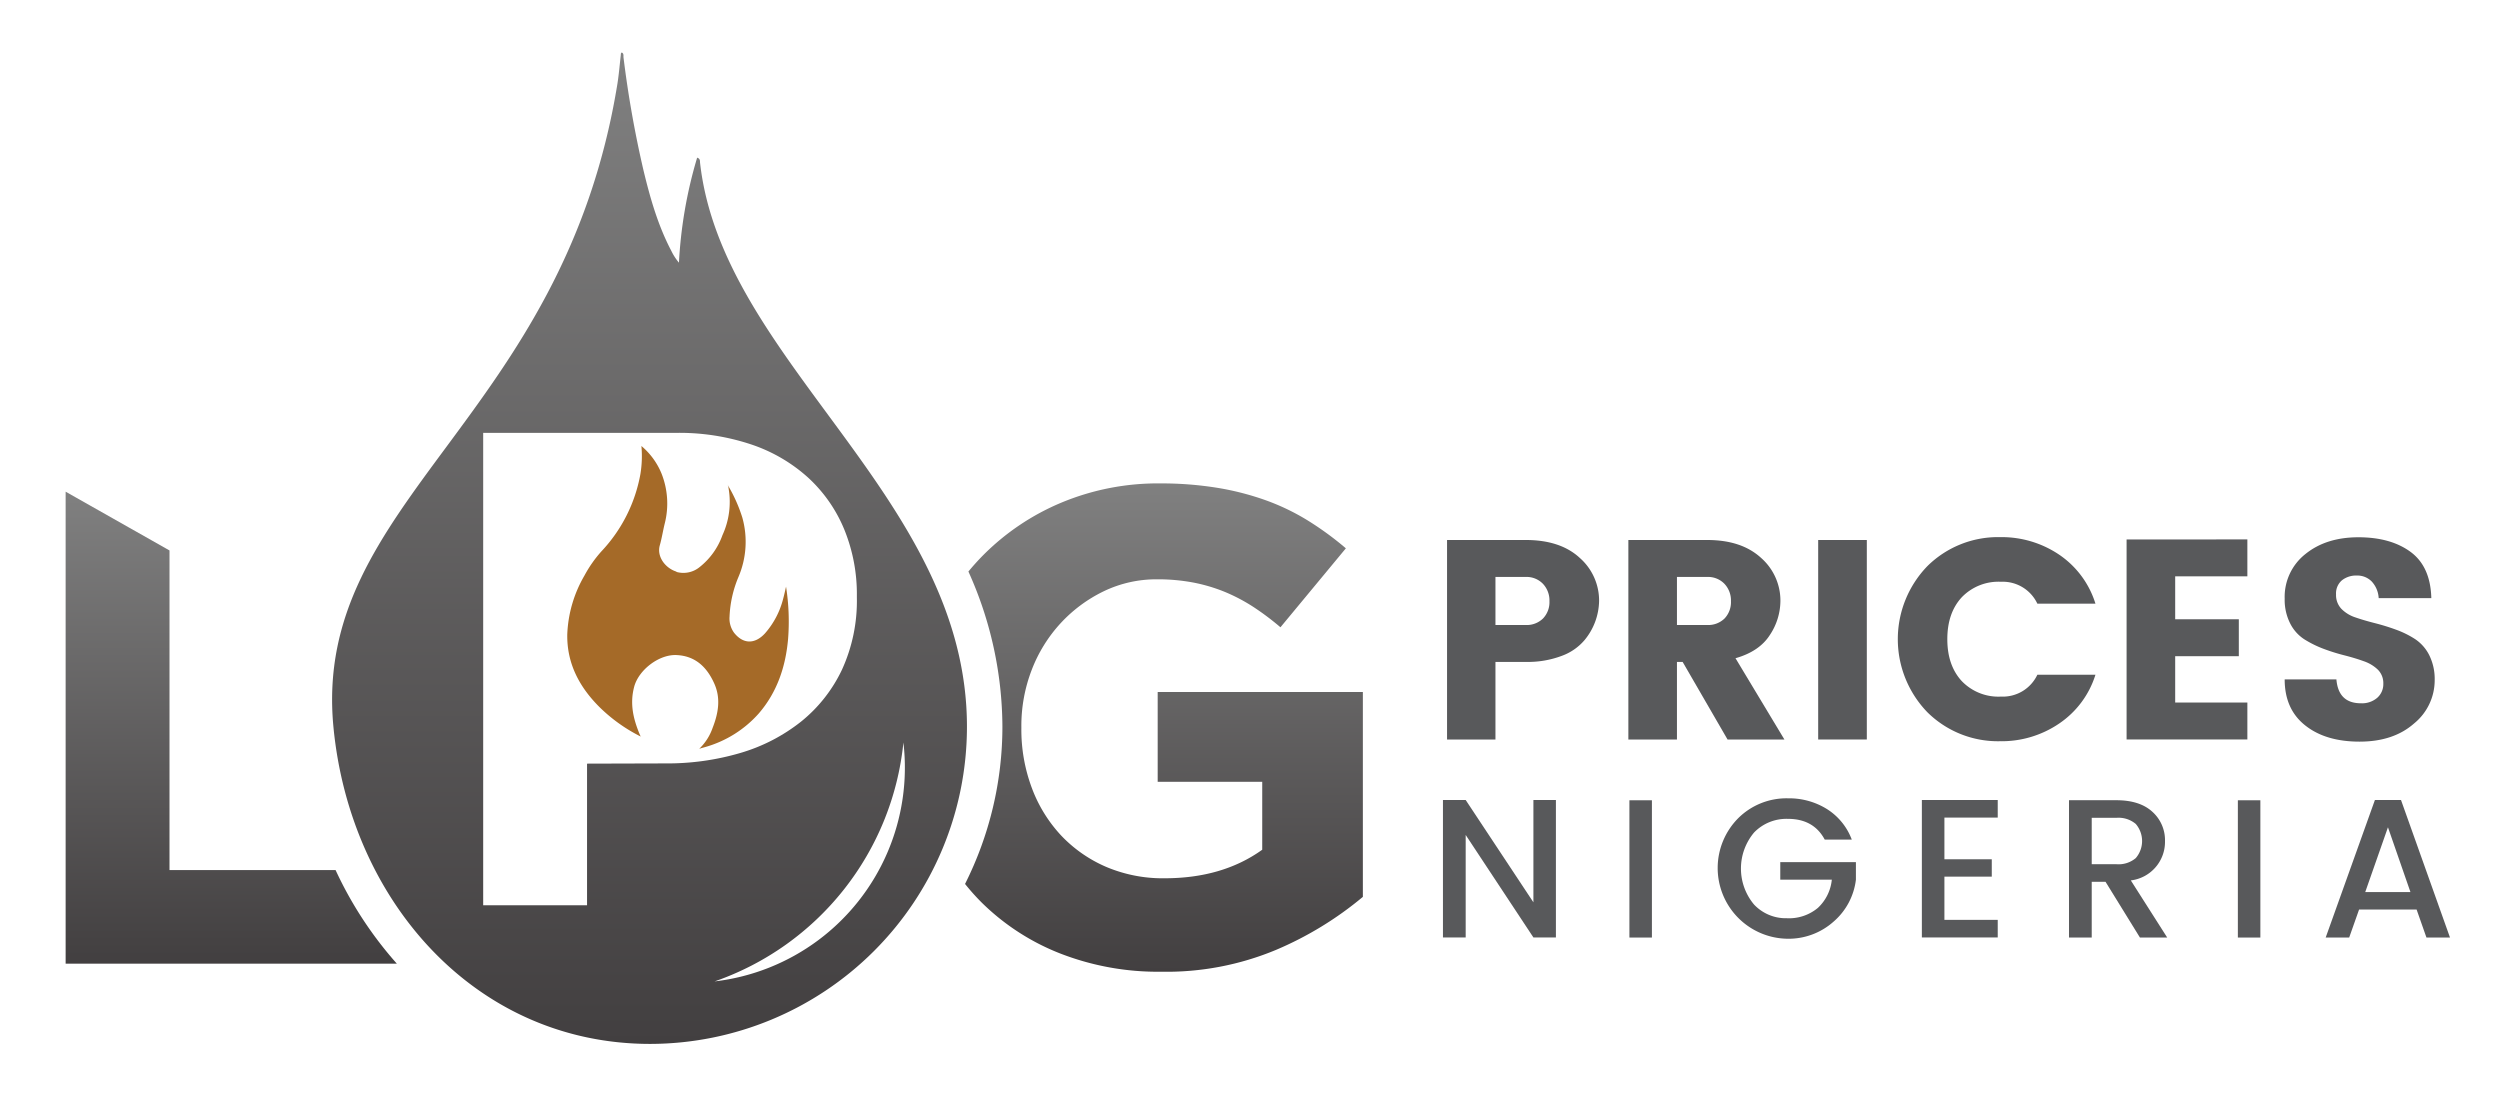
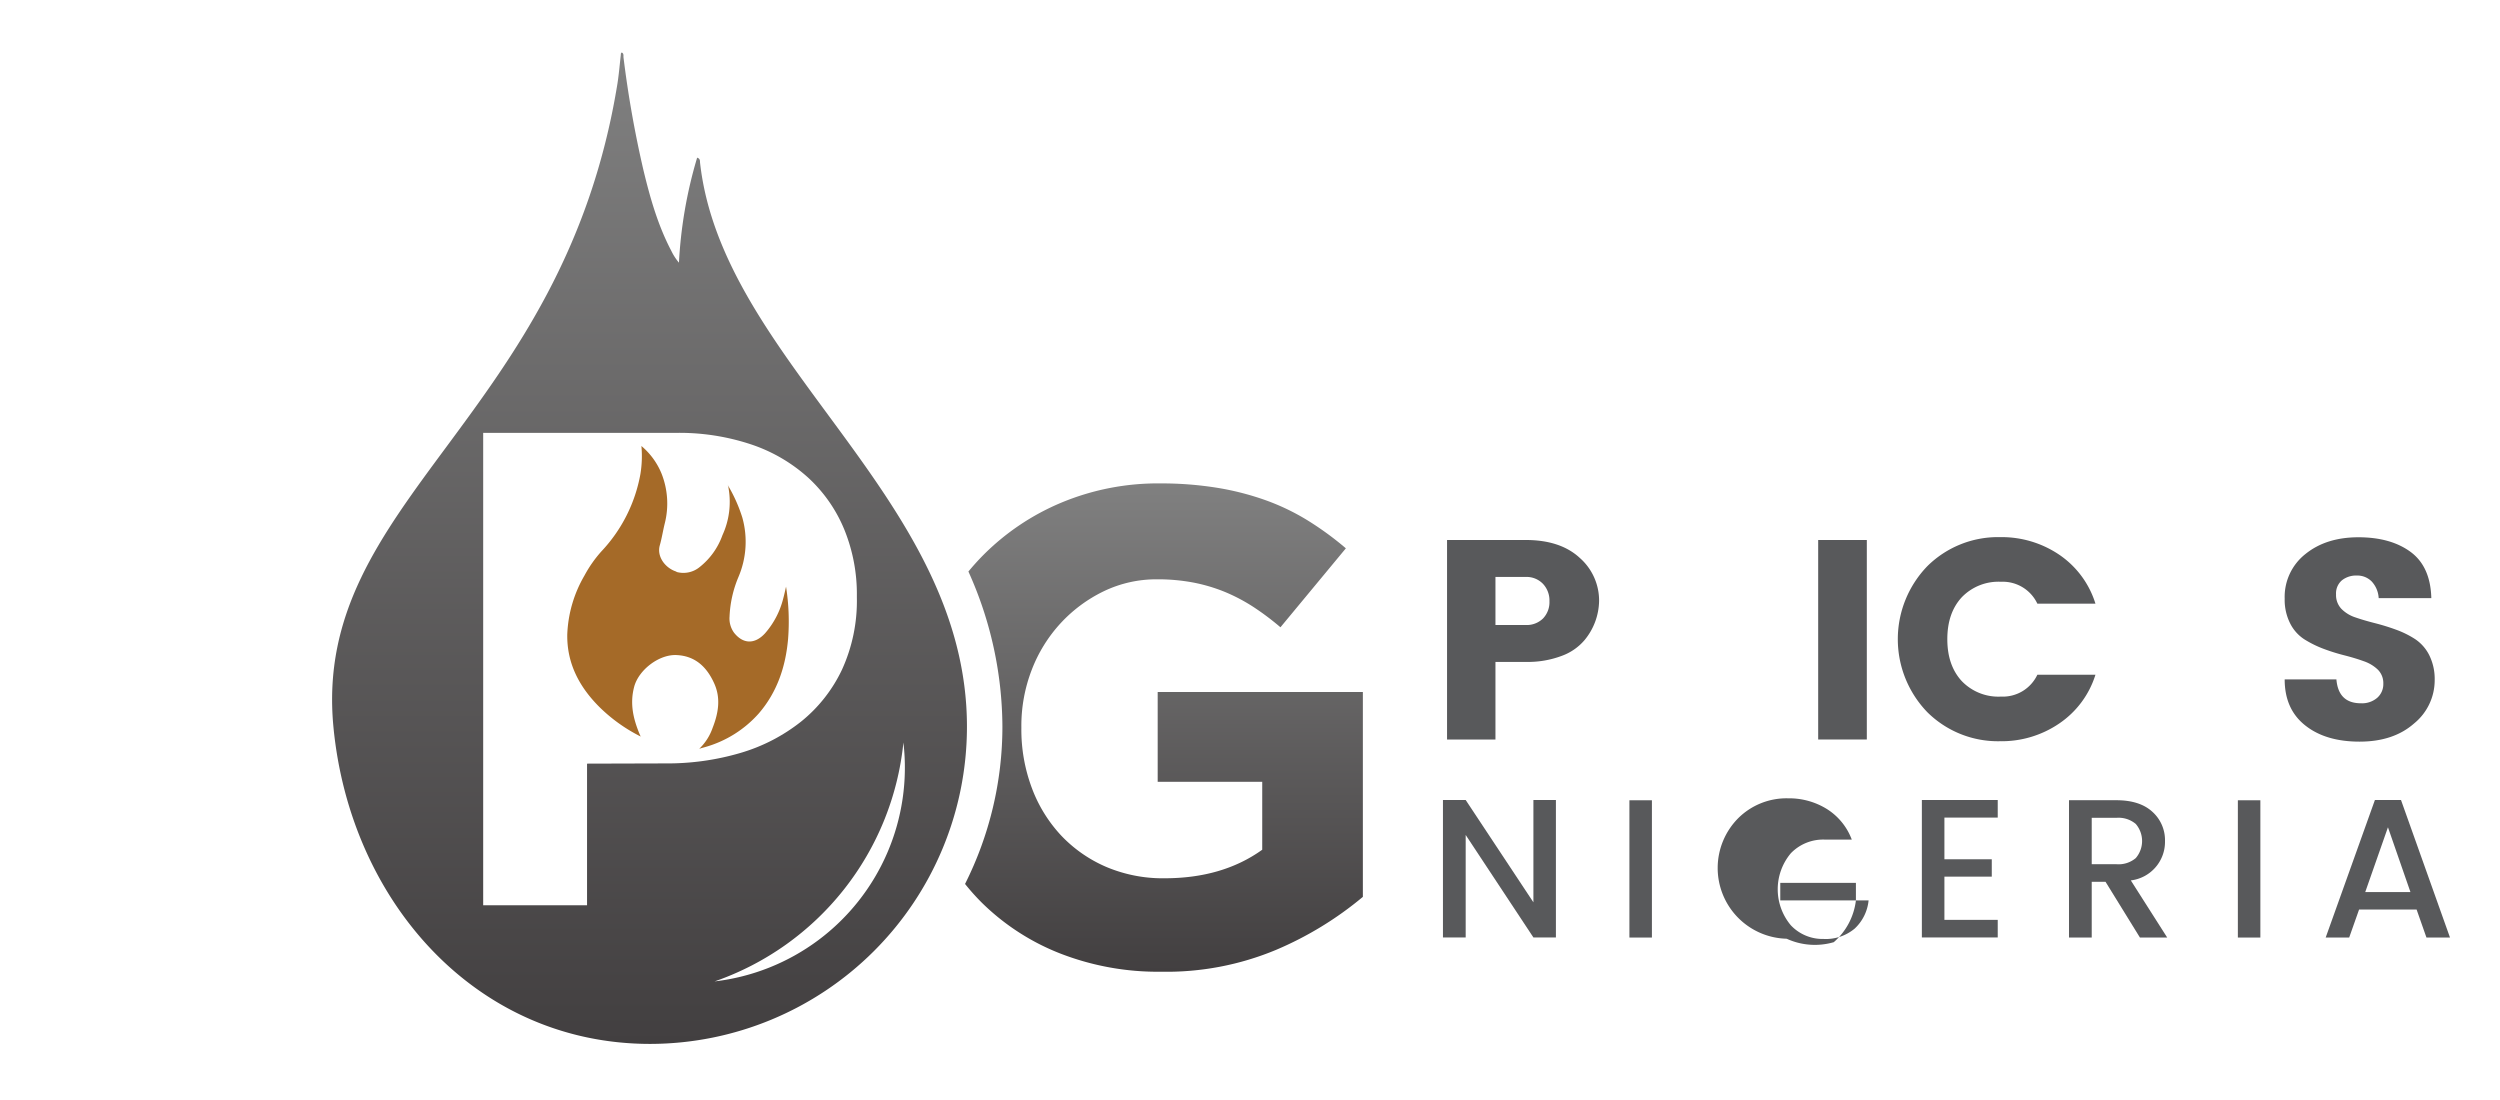
<svg xmlns="http://www.w3.org/2000/svg" xmlns:xlink="http://www.w3.org/1999/xlink" id="Layer_1" data-name="Layer 1" viewBox="0 0 550 242">
  <defs>
    <style>.cls-1{fill:#58595b;}.cls-2{fill:url(#linear-gradient);}.cls-3{fill:#a56a28;}.cls-4{fill:url(#linear-gradient-2);}.cls-5{fill:url(#linear-gradient-3);}</style>
    <linearGradient id="linear-gradient" x1="256.04" y1="213.82" x2="256.04" y2="106.39" gradientUnits="userSpaceOnUse">
      <stop offset="0" stop-color="#423f40" />
      <stop offset="1" stop-color="gray" />
    </linearGradient>
    <linearGradient id="linear-gradient-2" x1="142.9" y1="229.62" x2="142.9" y2="11.51" xlink:href="#linear-gradient" />
    <linearGradient id="linear-gradient-3" x1="50.87" y1="212.04" x2="50.87" y2="108.17" xlink:href="#linear-gradient" />
  </defs>
  <title>svg</title>
  <path class="cls-1" d="M351.8,132.24a13.83,13.83,0,0,1-3.19,8.57,11.89,11.89,0,0,1-5,3.47,21.1,21.1,0,0,1-7.91,1.34H329v17.07H318.35V118.8h17.32q7.62,0,11.88,3.94A12.49,12.49,0,0,1,351.8,132.24ZM329,137.5h6.63a5.11,5.11,0,0,0,3.84-1.44,5.18,5.18,0,0,0,1.41-3.79,5.32,5.32,0,0,0-1.44-3.84,5,5,0,0,0-3.81-1.5H329Z" />
-   <path class="cls-1" d="M368.93,145.62v17.07H358.24V118.8h17.32c5.09,0,9,1.31,11.88,3.94a12.49,12.49,0,0,1,4.25,9.5,13.65,13.65,0,0,1-2.31,7.44q-2.31,3.63-7.57,5.13l10.76,17.88H380.06l-9.88-17.07Zm0-18.69V137.5h6.63a5.14,5.14,0,0,0,3.85-1.44,5.21,5.21,0,0,0,1.4-3.79,5.32,5.32,0,0,0-1.44-3.84,5,5,0,0,0-3.81-1.5Z" />
  <path class="cls-1" d="M400,162.69V118.8H410.7v43.89Z" />
  <path class="cls-1" d="M424.05,156.72a23.11,23.11,0,0,1,0-32.2,22.08,22.08,0,0,1,16-6.35,22.58,22.58,0,0,1,13,3.88A20.24,20.24,0,0,1,461,132.81H448.22a8.41,8.41,0,0,0-8-4.82,11.2,11.2,0,0,0-8.66,3.44q-3.15,3.44-3.15,9.19t3.15,9.19a11.17,11.17,0,0,0,8.66,3.44,8.4,8.4,0,0,0,8-4.81H461A20.21,20.21,0,0,1,453,159.19a22.5,22.5,0,0,1-13,3.88A22.08,22.08,0,0,1,424.05,156.72Z" />
-   <path class="cls-1" d="M494.42,118.67v8.13H478.54v9.44h14v8.13h-14v10.19h15.88v8.13H467.85v-44Z" />
  <path class="cls-1" d="M518.5,126.62a5,5,0,0,0-3.29,1.06,3.77,3.77,0,0,0-1.28,3.06,4.41,4.41,0,0,0,1.19,3.22,7.66,7.66,0,0,0,3.1,1.88c1.27.44,2.68.85,4.25,1.25a48,48,0,0,1,4.66,1.44,20.75,20.75,0,0,1,4.22,2.09,9.21,9.21,0,0,1,3.09,3.53,11.79,11.79,0,0,1,1.19,5.48,12.25,12.25,0,0,1-4.53,9.53q-4.54,4-12,4t-11.94-3.56q-4.53-3.57-4.53-10.13h11.38q.44,5.25,5.38,5.25a5.11,5.11,0,0,0,3.62-1.22,4,4,0,0,0,1.32-3.09,4.17,4.17,0,0,0-1.19-3.07,8.32,8.32,0,0,0-3.1-1.87c-1.27-.46-2.69-.89-4.25-1.29a42.48,42.48,0,0,1-4.66-1.46,23.39,23.39,0,0,1-4.22-2.1,8.9,8.9,0,0,1-3.09-3.5,11.46,11.46,0,0,1-1.19-5.41,12,12,0,0,1,4.56-9.82q4.56-3.69,11.66-3.69t11.48,3.22q4.38,3.23,4.56,10.17H523.31a5.83,5.83,0,0,0-1.53-3.66A4.42,4.42,0,0,0,518.5,126.62Z" />
  <path class="cls-1" d="M337.35,176h4.95v30.24h-4.95l-14.9-22.55v22.55h-5V176h5l14.9,22.51Z" />
  <path class="cls-1" d="M358.47,206.26v-30.2h4.95v30.2Z" />
-   <path class="cls-1" d="M393.07,206.52A15.56,15.56,0,0,1,382.41,180a15.07,15.07,0,0,1,10.94-4.37,15.77,15.77,0,0,1,8.59,2.37,13.54,13.54,0,0,1,5.45,6.71h-5.95q-2.44-4.56-8.09-4.56a9.89,9.89,0,0,0-7.45,3,12.32,12.32,0,0,0,0,15.86,9.59,9.59,0,0,0,7.19,3,9.89,9.89,0,0,0,6.85-2.28,9.79,9.79,0,0,0,3.06-6.2H391.66v-3.86H408.3v3.86a14.44,14.44,0,0,1-4.87,9.19A14.88,14.88,0,0,1,393.07,206.52Z" />
+   <path class="cls-1" d="M393.07,206.52A15.56,15.56,0,0,1,382.41,180a15.07,15.07,0,0,1,10.94-4.37,15.77,15.77,0,0,1,8.59,2.37,13.54,13.54,0,0,1,5.45,6.71h-5.95a9.89,9.89,0,0,0-7.45,3,12.32,12.32,0,0,0,0,15.86,9.59,9.59,0,0,0,7.19,3,9.89,9.89,0,0,0,6.85-2.28,9.79,9.79,0,0,0,3.06-6.2H391.66v-3.86H408.3v3.86a14.44,14.44,0,0,1-4.87,9.19A14.88,14.88,0,0,1,393.07,206.52Z" />
  <path class="cls-1" d="M439.5,176v3.87H427.77v9.17h10.42v3.82H427.77v9.51H439.5v3.87H422.81V176Z" />
  <path class="cls-1" d="M460.18,194v12.25h-5v-30.2h10.43q5.13,0,7.91,2.54a8.39,8.39,0,0,1,2.78,6.46,8.54,8.54,0,0,1-7.52,8.64l8,12.56h-6L463.22,194Zm0-14.08v10.21h5.47a5.86,5.86,0,0,0,4.22-1.35,5.77,5.77,0,0,0,0-7.51,5.86,5.86,0,0,0-4.22-1.35Z" />
  <path class="cls-1" d="M492.33,206.26v-30.2h4.95v30.2Z" />
  <path class="cls-1" d="M533.82,206.26l-2.17-6.17H519l-2.18,6.17h-5.17L522.48,176h5.74L539,206.26Zm-13.47-10h9.95L525.35,182Z" />
  <path class="cls-2" d="M254.69,152.24V172h23v14.94q-8.76,6.29-21.52,6.28a31.86,31.86,0,0,1-12.68-2.45,29.86,29.86,0,0,1-10-6.92A31.31,31.31,0,0,1,227,173.34a36.64,36.64,0,0,1-2.3-13.16v-.3a34.17,34.17,0,0,1,2.3-12.56,32.09,32.09,0,0,1,6.39-10.27,31.61,31.61,0,0,1,9.49-7,26.63,26.63,0,0,1,11.65-2.6,42,42,0,0,1,8.16.74,36.78,36.78,0,0,1,6.9,2.08,39.1,39.1,0,0,1,6.16,3.26A59,59,0,0,1,281.7,138l14.39-17.37a68.91,68.91,0,0,0-8.31-6.08,49.49,49.49,0,0,0-9.2-4.45A60.69,60.69,0,0,0,268,107.35a76.92,76.92,0,0,0-12.69-1,55.15,55.15,0,0,0-21.81,4.23,53.11,53.11,0,0,0-17.21,11.57q-1.71,1.73-3.24,3.59a83.49,83.49,0,0,1,7.48,34.16,77.08,77.08,0,0,1-8.22,34.57,49.49,49.49,0,0,0,3.75,4.18,51.14,51.14,0,0,0,17.22,11.13,59.21,59.21,0,0,0,22.18,4,62.63,62.63,0,0,0,25.3-4.82,75.93,75.93,0,0,0,19.07-11.65V152.24Z" />
  <path class="cls-3" d="M148.77,125.81a5.63,5.63,0,0,0,5.17-1.07,15.62,15.62,0,0,0,5-7,17.5,17.5,0,0,0,1.34-10.34,1.85,1.85,0,0,0-.31-.91,33.46,33.46,0,0,1,3.34,7.37,19.74,19.74,0,0,1-.86,13.1,25,25,0,0,0-1.95,8.69,5.33,5.33,0,0,0,1,3.56c2,2.51,4.56,2.56,6.8.13a18.35,18.35,0,0,0,4-7.63c.26-.94.45-1.9.63-2.64a49.24,49.24,0,0,1,.45,11.5c-.54,6.09-2.39,11.67-6.44,16.38a24.79,24.79,0,0,1-11.93,7.44l-.65.18-.53.17a11.74,11.74,0,0,0,2.94-4.59c1.26-3.22,1.86-6.5.35-9.82-1.6-3.55-4.12-6-8.2-6.21-3.86-.24-8.42,3.23-9.41,7s-.16,7.12,1.25,10.5c.06.14.13.27.2.42a35.62,35.62,0,0,1-9.08-6.49c-4.43-4.42-7.19-9.61-7.08-16a27.75,27.75,0,0,1,3.77-12.91,27.41,27.41,0,0,1,3.75-5.35,33.39,33.39,0,0,0,8.57-17,24.29,24.29,0,0,0,.22-6.17,15.66,15.66,0,0,1,4.4,6,17.83,17.83,0,0,1,.73,11.06c-.39,1.59-.64,3.23-1.08,4.78-.73,2.54,1.28,5.09,3.7,5.81" />
  <path class="cls-4" d="M154,35.69c0-.36,0-.81-.63-1a98.18,98.18,0,0,0-4,23.1,12.15,12.15,0,0,1-1.68-2.6c-2.95-5.61-4.66-11.64-6.13-17.75a238.73,238.73,0,0,1-4.4-24.89c0-.34.08-.79-.37-1-.26.16-.19.4-.22.6-.24,2.1-.41,4.22-.74,6.3-12,73.9-67.28,91.59-62.47,141.52,3.68,38.25,31.26,69.69,69.69,69.69a69.8,69.8,0,0,0,69.68-69.69C212.8,109.43,158.83,79.71,154,35.69ZM129.15,168v31.16H106.3V95.23h42.44a49.94,49.94,0,0,1,16.69,2.6,35.41,35.41,0,0,1,12.47,7.35,32.06,32.06,0,0,1,7.86,11.35,37.69,37.69,0,0,1,2.75,14.61v.3a36.35,36.35,0,0,1-3.27,15.88,32.48,32.48,0,0,1-9,11.43,39.19,39.19,0,0,1-13.35,6.9,56.77,56.77,0,0,1-16.4,2.3Zm28.06,47.91a62.25,62.25,0,0,0,41.54-52.56,47.36,47.36,0,0,1-41.54,52.56Z" />
-   <path class="cls-5" d="M73.83,191.42H37.29V121.1L14.44,108.17V212H87.3A84.08,84.08,0,0,1,73.83,191.42Z" />
</svg>